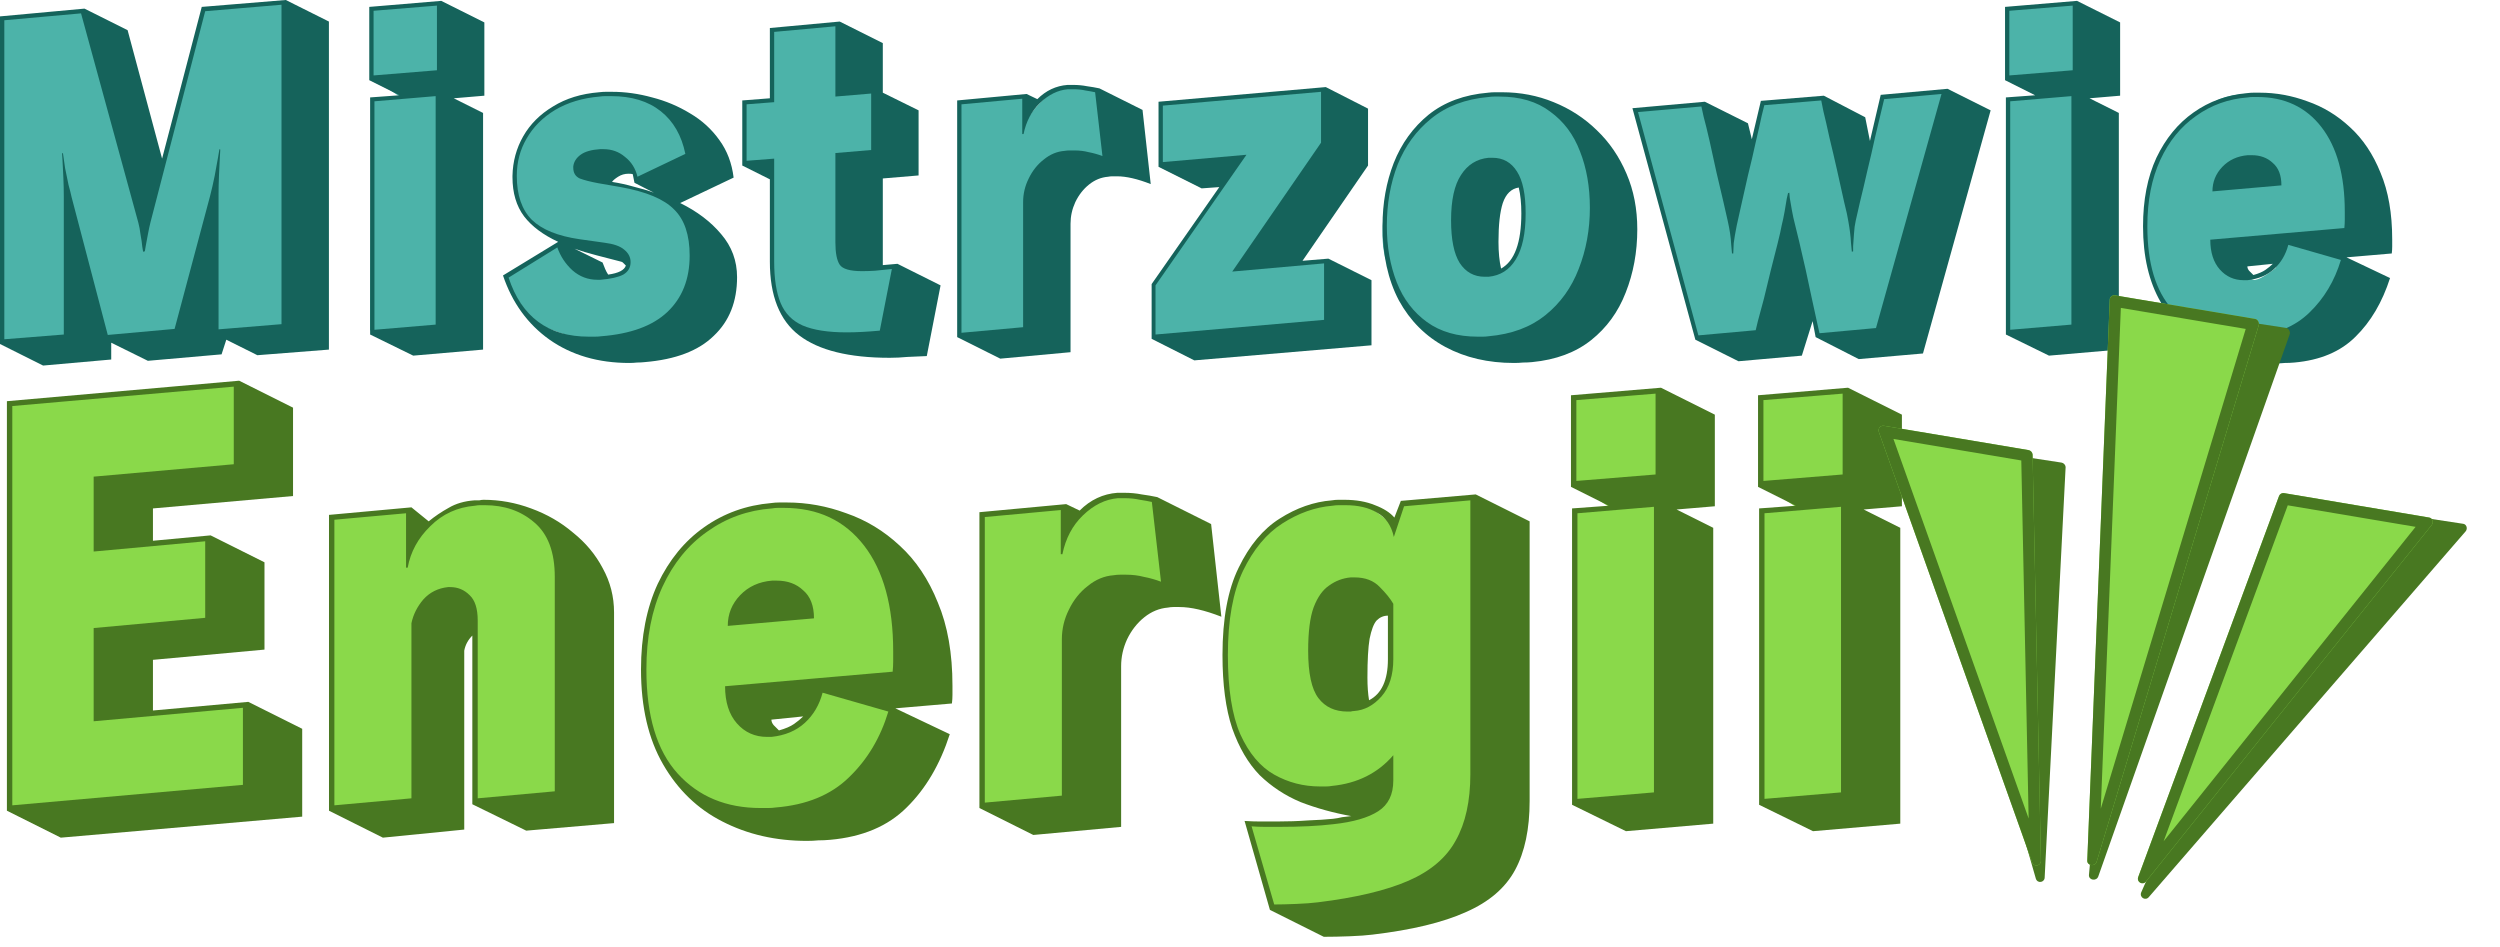
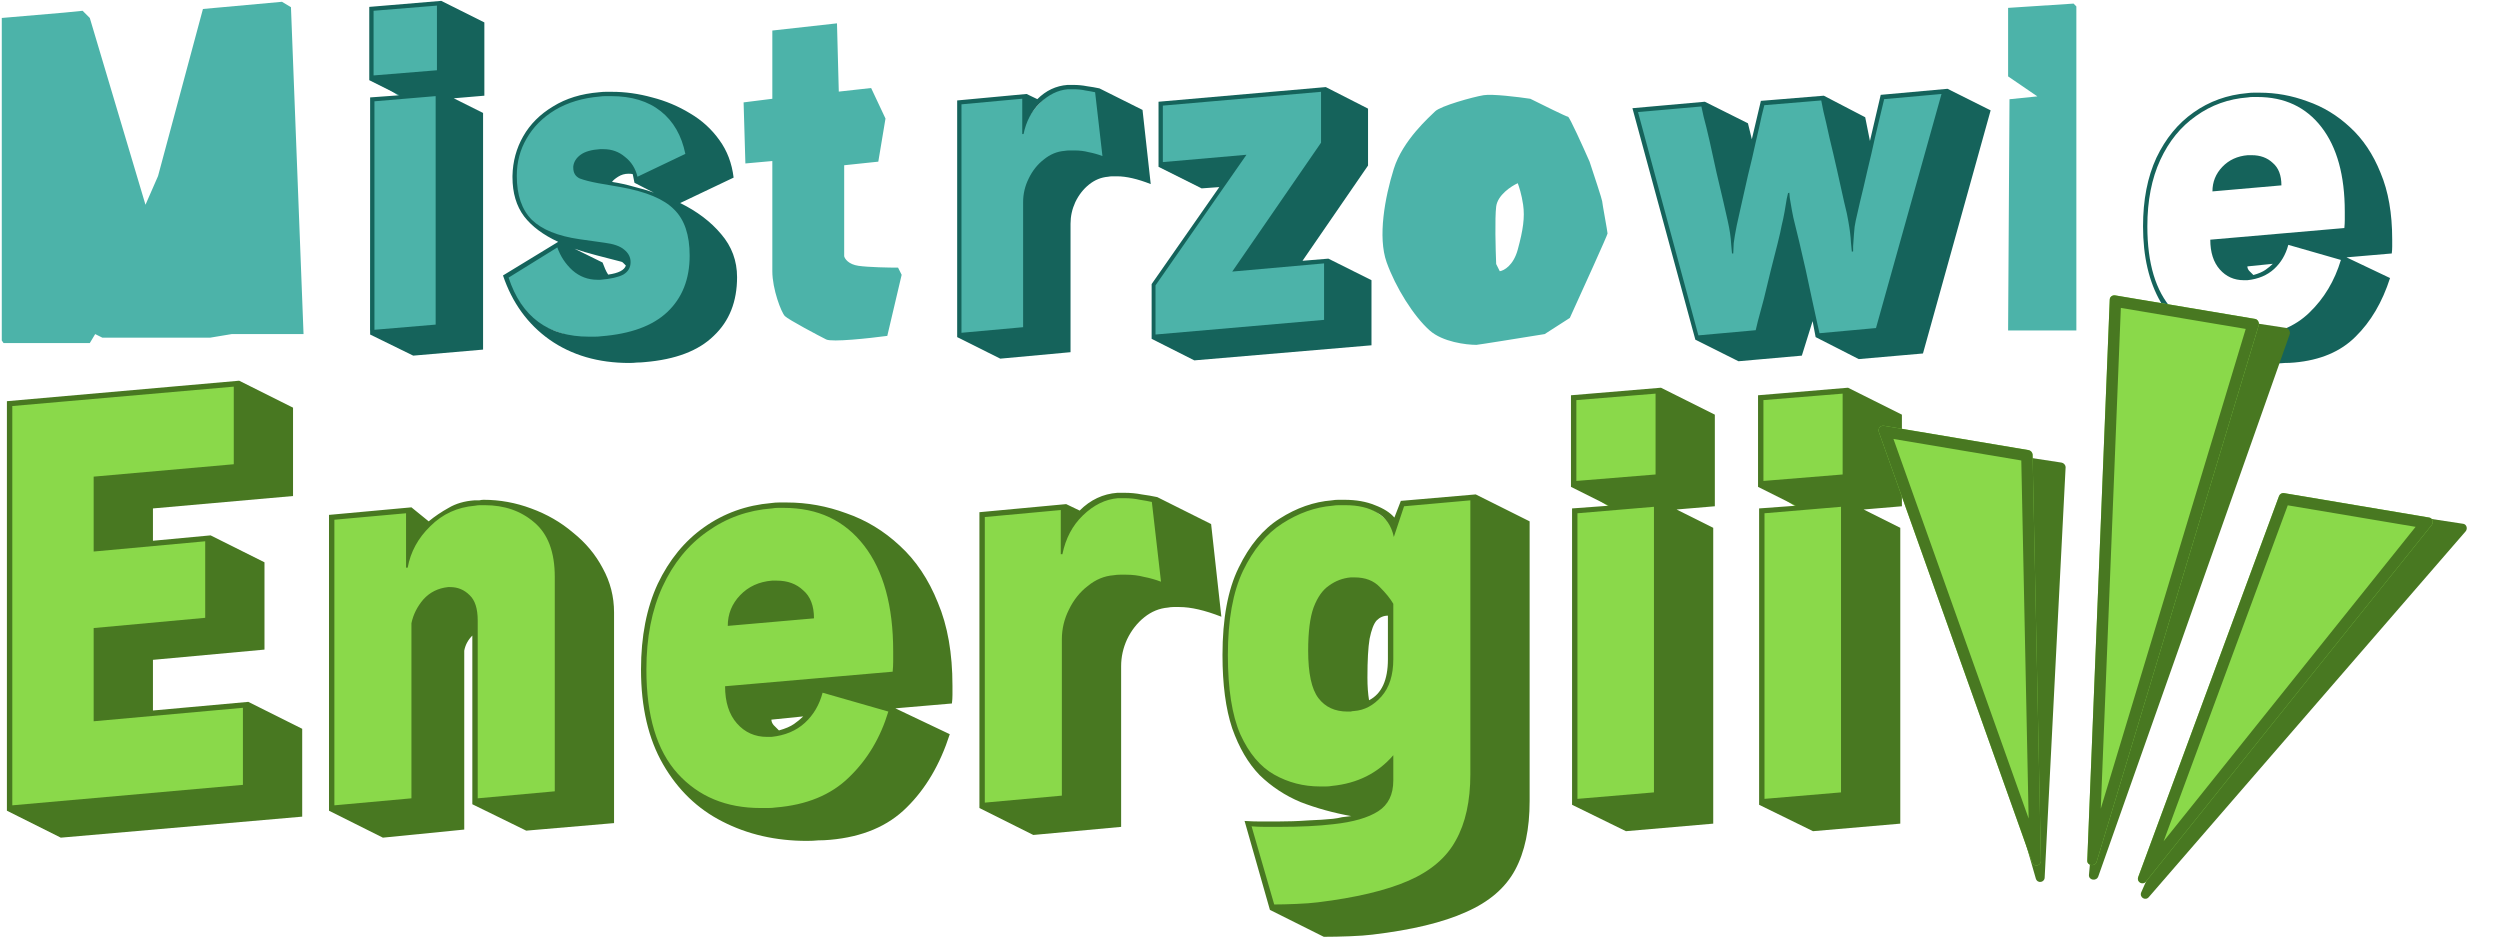
<svg xmlns="http://www.w3.org/2000/svg" width="219" height="83" viewBox="0 0 219 83" fill="none">
  <path d="M145.542 42.168V34.615L145.227 34.301L137.832 34.773V42.325L141.136 44.528L137.989 44.843L137.832 70.332H145.542V42.168Z" fill="#8AD94A" />
  <path d="M161.905 42.168V34.615L161.59 34.301L154.195 34.773V42.325L157.5 44.528L154.353 44.843L154.195 70.332H161.905V42.168Z" fill="#8AD94A" />
  <path d="M181.889 6.567V0.565L181.645 0.315L175.91 0.69V6.692L178.473 8.443L176.032 8.693L175.91 28.951H181.889V6.567Z" fill="#4CB3A9" />
  <path d="M38.393 6.567V0.565L38.149 0.315L32.414 0.69V6.692L34.977 8.443L32.536 8.693L32.414 28.951H38.393V6.567Z" fill="#4CB3A9" />
  <path d="M50.665 69.86L42.326 70.332H41.697V56.644L41.382 53.497L39.337 52.553C38.55 52.92 36.945 53.906 36.819 54.913C36.693 55.92 36.977 65.507 37.134 70.175L29.109 70.804V45.315L35.875 44.685L35.722 48.359C35.786 48.121 36.151 47.503 37.291 46.259C39.022 44.371 40.123 44.213 42.483 44.056C44.844 43.899 46.102 44.685 47.204 45.472C48.085 46.102 49.354 48.042 49.879 48.934L50.665 69.86Z" fill="#8AD94A" />
  <path d="M93.777 69.86L86.54 70.647L86.067 70.49L85.91 45.157L92.676 44.528L93.148 44.528V47.046C93.253 46.783 93.809 45.913 95.193 44.528C96.578 43.144 98.812 43.322 99.756 43.584L101.487 44.056L103.533 49.248L102.116 51.451C99.756 51.713 94.973 52.678 94.721 54.441C94.47 56.203 93.987 65.455 93.777 69.86Z" fill="#8AD94A" />
  <path d="M90.482 28.944L84.537 29.581L84.149 29.453L84.019 8.972L89.577 8.463L89.965 8.463V10.498C90.051 10.286 90.508 9.582 91.645 8.463C92.782 7.343 94.618 7.487 95.393 7.699L96.815 8.081L98.495 12.279L97.332 14.06C95.393 14.272 91.464 15.053 91.257 16.477C91.05 17.902 90.654 25.382 90.482 28.944Z" fill="#4CB3A9" />
  <path d="M51.45 8.339C53.024 8.182 56.957 8.182 58.216 9.126C59.223 9.881 61.467 13.007 62.464 14.476L56.957 15.735H55.698C55.698 15.158 55.384 14.003 54.125 14.003C52.866 14.003 51.922 14.318 51.607 14.476C51.87 14.843 52.457 15.609 52.709 15.735C53.025 15.892 56.8 16.679 57.587 17.151C58.374 17.622 60.104 18.095 60.419 18.724C60.734 19.353 62.936 23.602 61.048 25.962C59.16 28.322 55.069 30.682 52.709 30.21C50.349 29.738 47.201 28.479 46.887 28.321C46.634 28.194 45.418 26.38 44.842 25.489L44.212 24.231L48.933 21.399L49.09 21.556C49.404 22.133 50.223 23.381 50.978 23.759C51.922 24.231 52.709 24.388 53.495 24.231C54.282 24.073 54.755 23.759 54.912 23.287C55.069 22.815 55.383 22.343 54.282 22.028C53.181 21.714 50.663 21.241 50.506 21.241C50.347 21.241 47.831 20.454 47.359 20.14C46.887 19.825 45.314 18.095 45.156 16.679C44.999 15.263 45.156 12.587 46.572 11.171C47.988 9.755 49.877 8.496 51.45 8.339ZM129.964 8.339C130.719 8.213 133.007 8.496 134.056 8.653C135.105 9.178 137.234 10.228 137.359 10.228C137.485 10.228 138.67 12.85 139.247 14.161C139.614 15.262 140.348 17.494 140.349 17.622C140.349 17.779 140.821 20.293 140.821 20.454C140.821 20.58 138.618 25.437 137.517 27.85L135.313 29.266C133.373 29.58 129.462 30.21 129.335 30.21C128.443 30.21 126.377 29.958 125.244 28.951C123.828 27.692 122.254 25.175 121.468 22.972C120.681 20.769 121.31 17.308 122.097 14.79C122.883 12.273 125.244 10.227 125.716 9.755C126.188 9.283 129.02 8.496 129.964 8.339ZM25.488 0.629L26.59 29.266H20.296L18.408 29.58H8.968L8.338 29.266L7.866 30.053H0.313L0.156 29.828V1.573L5.663 1.102L7.236 0.944L7.866 1.573L12.744 17.937L13.845 15.42L17.778 0.786L24.702 0.157L25.488 0.629ZM117.22 12.587L108.723 23.287L116.59 22.972L116.747 28.479L101.957 29.896L101.013 29.58V25.018L106.992 16.521L108.251 14.161L104.946 15.577L101.643 14.319V9.126L115.961 7.867L117.22 12.587ZM73.478 8.025L76.311 7.71L77.569 10.385L76.939 14.161L73.95 14.476V22.445C74.003 22.674 74.328 23.161 75.209 23.287C76.09 23.413 77.884 23.445 78.671 23.445L78.985 24.073L77.727 29.423C76.153 29.633 72.881 29.989 72.377 29.737C71.748 29.423 69.073 28.007 68.758 27.692C68.443 27.378 67.656 25.332 67.656 23.759V14.106L65.296 14.319L65.139 8.969L67.656 8.653V2.675L73.32 2.045L73.478 8.025ZM132.954 16.049C132.377 16.311 131.191 17.088 131.065 18.095C130.94 19.102 131.013 21.87 131.065 23.129L131.38 23.759C131.747 23.706 132.576 23.255 132.954 21.87C133.426 20.14 133.583 19.038 133.426 17.937C133.3 17.056 133.059 16.311 132.954 16.049Z" fill="#4CB3A9" />
  <path d="M164.582 29.581L171.033 8.654L170.561 8.025L164.897 8.497L164.11 12.116L163.796 12.745L162.065 12.116L159.705 8.654L154.512 8.969L153.726 12.116L153.254 13.059L152.152 13.217L149.163 9.126L143.184 9.598L148.691 29.581L152.309 29.738H155.771L158.603 27.22L159.233 29.266L159.547 29.423L164.582 29.581Z" fill="#4CB3A9" />
  <path d="M129.337 43.899L130.438 67.657L129.18 73.164C128.183 74.213 125.812 76.657 124.302 78.042C122.791 79.427 115.071 79.563 111.399 79.458L109.354 72.221H113.13C113.759 72.221 116.958 71.906 118.479 71.748L118.795 70.805C117.694 70.595 115.018 69.986 113.13 69.231C110.77 68.287 109.669 66.713 108.725 65.297C107.781 63.88 107.309 58.531 107.309 57.273C107.309 56.014 107.938 51.451 108.253 50.664C108.568 49.877 109.983 47.676 110.455 47.046C110.927 46.417 112.186 45.787 113.603 44.843C115.019 43.899 118.008 44.056 118.952 44.056C119.707 44.056 121.364 45.42 122.099 46.102L123.043 44.056L128.864 43.741L129.337 43.899ZM119.267 55.07V61.993L120.683 61.049L121.784 59.161V53.182L119.267 55.07Z" fill="#8AD94A" />
  <path d="M76.31 68.287L70.331 72.378L67.027 72.535C64.614 71.329 59.663 68.79 59.16 68.287C58.53 67.658 57.429 64.983 56.957 63.567C56.485 62.151 56.327 58.689 56.485 57.116C56.611 55.857 56.852 54.388 56.957 53.811C57.219 52.92 57.995 50.759 59.002 49.248C60.261 47.36 62.149 46.102 64.195 45C66.24 43.899 70.646 44.213 71.747 44.528C72.628 44.78 74.317 45.682 75.051 46.102L79.457 52.553C79.562 52.867 79.709 54.221 79.457 57.116C79.205 60.011 78.828 59.79 78.67 59.318L63.88 60.577L64.981 62.78C65.82 63.252 67.625 64.228 68.128 64.353C68.632 64.479 69.911 63.567 70.488 63.095L71.904 59.948L78.041 61.521V63.252L76.31 68.287Z" fill="#8AD94A" />
-   <path d="M204.071 27.706L199.198 31.026L196.506 31.154C194.54 30.175 190.505 28.115 190.095 27.706C189.582 27.195 188.685 25.024 188.3 23.875C187.915 22.726 187.787 19.916 187.915 18.639C188.018 17.617 188.214 16.425 188.3 15.957C188.514 15.234 189.146 13.48 189.967 12.254C190.992 10.721 192.531 9.7 194.198 8.806C195.865 7.912 199.455 8.167 200.352 8.423C201.07 8.627 202.447 9.359 203.045 9.7L206.635 14.936C206.721 15.191 206.84 16.289 206.635 18.639C206.43 20.989 206.122 20.81 205.994 20.427L193.942 21.448L194.839 23.236C195.523 23.619 196.993 24.411 197.403 24.513C197.814 24.616 198.857 23.875 199.327 23.492L200.481 20.938L205.481 22.215V23.619L204.071 27.706Z" fill="#4CB3A9" />
  <path d="M21.397 41.538V34.458V33.671H19.981L0.785 35.245V70.647L0.942 70.962L21.397 69.388V61.836L8.967 62.78L8.652 55.699L17.936 55.07L18.565 53.969V47.203L10.698 47.518L9.911 46.731L10.698 43.112L21.397 41.538Z" fill="#8AD94A" />
  <path d="M154.098 70.499V44.538L157.308 44.302L154.004 42.649V34.625L161.887 33.964L166.607 36.324V44.349L163.256 44.632L166.465 46.237V72.151L158.819 72.812L154.098 70.499ZM154.476 35.05V42.13L161.415 41.564V34.483L154.476 35.05ZM154.57 44.962V69.98L161.273 69.413V44.396L154.57 44.962Z" fill="#487821" />
  <path d="M137.712 70.499V44.538L140.921 44.302L137.617 42.649V34.625L145.5 33.964L150.22 36.324V44.349L146.869 44.632L150.079 46.237V72.151L142.432 72.812L137.712 70.499ZM138.089 35.05V42.13L145.028 41.564V34.483L138.089 35.05ZM138.184 44.962V69.98L144.886 69.413V44.396L138.184 44.962Z" fill="#487821" />
  <path d="M109.025 71.915C109.497 71.947 109.969 71.963 110.441 71.963C110.913 71.963 111.37 71.963 111.81 71.963C112.817 71.963 113.745 71.931 114.595 71.868C115.445 71.837 116.169 71.789 116.766 71.727C117.05 71.695 117.317 71.648 117.569 71.585C117.852 71.553 118.12 71.522 118.371 71.49C116.798 71.207 115.319 70.798 113.934 70.263C112.581 69.697 111.385 68.91 110.347 67.903C109.34 66.865 108.537 65.496 107.939 63.796C107.373 62.097 107.09 59.957 107.09 57.377C107.09 54.198 107.562 51.65 108.506 49.73C109.45 47.779 110.646 46.347 112.093 45.434C113.572 44.49 115.099 43.955 116.672 43.83C116.861 43.798 117.05 43.782 117.238 43.782C117.427 43.782 117.6 43.782 117.758 43.782C118.796 43.782 119.693 43.94 120.448 44.254C121.204 44.538 121.77 44.9 122.148 45.34L122.714 43.877L129.275 43.31L133.996 45.67V70.169C133.996 72.623 133.571 74.637 132.721 76.211C131.871 77.784 130.44 79.011 128.426 79.893C126.412 80.805 123.674 81.466 120.212 81.875C119.709 81.938 119.048 81.985 118.23 82.017C117.443 82.048 116.688 82.064 115.964 82.064L111.244 79.704L109.025 71.915ZM122.997 44.349L122.1 47.039C121.88 46.032 121.392 45.324 120.637 44.915C119.913 44.475 118.985 44.254 117.852 44.254C117.695 44.254 117.506 44.254 117.286 44.254C117.097 44.254 116.908 44.27 116.719 44.302C115.209 44.427 113.745 44.947 112.329 45.859C110.945 46.74 109.796 48.125 108.884 50.013C108.002 51.87 107.562 54.324 107.562 57.377C107.562 60.335 107.924 62.648 108.648 64.316C109.403 65.983 110.394 67.163 111.621 67.856C112.849 68.548 114.186 68.894 115.634 68.894C115.791 68.894 115.964 68.894 116.153 68.894C116.342 68.894 116.515 68.879 116.672 68.847C118.906 68.627 120.7 67.73 122.053 66.156V68.375C122.053 69.602 121.613 70.499 120.731 71.066C119.85 71.632 118.544 72.01 116.814 72.198C115.492 72.356 113.903 72.434 112.046 72.434C111.637 72.434 111.228 72.434 110.819 72.434C110.41 72.434 110.016 72.419 109.639 72.387L111.621 79.232C112.156 79.232 112.801 79.216 113.557 79.184C114.312 79.153 114.941 79.106 115.445 79.043C118.78 78.634 121.424 78.004 123.375 77.155C125.326 76.305 126.711 75.125 127.529 73.615C128.378 72.104 128.803 70.169 128.803 67.809V43.83L122.997 44.349ZM122.053 57.754C122.053 59.139 121.707 60.225 121.015 61.011C120.322 61.798 119.52 62.223 118.607 62.286C118.513 62.286 118.419 62.302 118.324 62.333C118.23 62.333 118.135 62.333 118.041 62.333C116.94 62.333 116.09 61.94 115.492 61.153C114.894 60.366 114.595 58.982 114.595 56.999C114.595 55.363 114.752 54.104 115.067 53.223C115.413 52.31 115.87 51.665 116.436 51.288C117.002 50.879 117.632 50.642 118.324 50.58H118.655C119.599 50.58 120.338 50.863 120.873 51.429C121.408 51.964 121.801 52.452 122.053 52.892V57.754ZM121.581 53.931C121.204 53.931 120.873 54.073 120.59 54.356C120.338 54.639 120.134 55.174 119.976 55.961C119.85 56.716 119.787 57.849 119.787 59.359C119.787 60.114 119.835 60.775 119.929 61.342C121.03 60.775 121.581 59.58 121.581 57.754V53.931Z" fill="#487821" />
  <path d="M85.797 70.782V44.868L93.397 44.16L94.577 44.726C95.521 43.782 96.622 43.263 97.881 43.169H98.495C99.029 43.169 99.533 43.216 100.005 43.31C100.477 43.373 100.933 43.452 101.374 43.546L106.094 45.907L106.991 54.025C105.543 53.459 104.316 53.176 103.309 53.176C103.152 53.176 102.979 53.176 102.79 53.176C102.633 53.176 102.475 53.191 102.318 53.223C101.563 53.286 100.87 53.569 100.241 54.073C99.612 54.576 99.108 55.221 98.731 56.008C98.384 56.763 98.211 57.55 98.211 58.368V72.434L90.517 73.143L85.797 70.782ZM93.019 56.008C93.019 55.095 93.224 54.23 93.633 53.412C94.042 52.562 94.592 51.87 95.285 51.335C95.977 50.768 96.732 50.454 97.55 50.391C97.739 50.359 97.928 50.343 98.117 50.343C98.306 50.343 98.479 50.343 98.636 50.343C99.203 50.343 99.722 50.407 100.194 50.532C100.697 50.627 101.201 50.768 101.704 50.957L100.902 43.971C100.619 43.908 100.272 43.845 99.863 43.782C99.454 43.688 98.998 43.641 98.495 43.641H97.928C96.827 43.735 95.804 44.239 94.86 45.151C93.947 46.032 93.349 47.165 93.066 48.55H92.924V44.679L86.269 45.293V70.31L93.019 69.697V56.008Z" fill="#487821" />
  <path d="M83.2 64.316C82.35 66.959 81.091 69.099 79.423 70.735C77.787 72.371 75.553 73.316 72.721 73.567C72.374 73.599 72.028 73.615 71.682 73.615C71.367 73.646 71.037 73.662 70.691 73.662C67.953 73.662 65.483 73.095 63.28 71.962C61.109 70.861 59.378 69.193 58.088 66.959C56.797 64.725 56.152 61.955 56.152 58.651C56.152 55.756 56.64 53.254 57.616 51.146C58.623 49.038 59.976 47.386 61.675 46.19C63.406 44.962 65.373 44.254 67.575 44.066C67.796 44.034 68.016 44.018 68.236 44.018C68.488 44.018 68.724 44.018 68.944 44.018C70.707 44.018 72.437 44.333 74.137 44.962C75.867 45.56 77.425 46.504 78.81 47.794C80.226 49.085 81.343 50.753 82.161 52.798C83.011 54.812 83.436 57.235 83.436 60.067C83.436 60.319 83.436 60.587 83.436 60.87C83.436 61.121 83.42 61.373 83.388 61.625L78.432 62.05L83.2 64.316ZM72.06 60.681C71.776 61.751 71.257 62.632 70.502 63.324C69.747 64.017 68.771 64.426 67.575 64.552H67.198C66.128 64.552 65.247 64.158 64.555 63.371C63.862 62.585 63.516 61.499 63.516 60.114L78.196 58.84C78.228 58.525 78.243 58.226 78.243 57.943C78.243 57.629 78.243 57.33 78.243 57.046C78.243 53.081 77.394 49.997 75.694 47.794C73.995 45.592 71.651 44.49 68.661 44.49C68.504 44.49 68.331 44.49 68.142 44.49C67.984 44.49 67.811 44.506 67.623 44.538C65.514 44.695 63.626 45.371 61.958 46.567C60.291 47.732 58.984 49.337 58.041 51.382C57.096 53.427 56.624 55.85 56.624 58.651C56.624 62.711 57.537 65.747 59.362 67.761C61.187 69.775 63.61 70.782 66.631 70.782C66.852 70.782 67.072 70.782 67.292 70.782C67.513 70.782 67.733 70.767 67.953 70.735C70.659 70.515 72.799 69.634 74.373 68.092C75.978 66.55 77.126 64.63 77.819 62.333L72.06 60.681ZM63.752 54.828C63.752 53.789 64.114 52.892 64.838 52.137C65.561 51.382 66.49 50.957 67.623 50.863H68.047C68.992 50.863 69.763 51.146 70.36 51.712C70.99 52.247 71.305 53.066 71.305 54.167L63.752 54.828ZM67.575 63.041C67.575 63.198 67.638 63.356 67.764 63.513C67.922 63.67 68.079 63.828 68.236 63.985C68.803 63.828 69.243 63.639 69.558 63.419C69.873 63.198 70.14 62.978 70.36 62.758L67.575 63.041Z" fill="#487821" />
  <path d="M41.376 70.452V55.677C40.999 56.055 40.763 56.495 40.668 56.999V72.67L33.541 73.379L28.82 71.018V45.104L36.042 44.443L37.553 45.67C38.088 45.23 38.67 44.836 39.299 44.49C39.929 44.113 40.684 43.892 41.565 43.829C41.722 43.829 41.864 43.829 41.99 43.829C42.116 43.798 42.242 43.782 42.367 43.782C43.784 43.782 45.168 44.034 46.521 44.538C47.906 45.041 49.133 45.749 50.203 46.662C51.305 47.543 52.17 48.581 52.799 49.777C53.46 50.973 53.791 52.263 53.791 53.648V72.104L46.097 72.765L41.376 70.452ZM48.598 50.532C48.598 48.361 48 46.772 46.805 45.765C45.64 44.758 44.193 44.254 42.462 44.254C42.336 44.254 42.194 44.254 42.037 44.254C41.911 44.254 41.77 44.27 41.612 44.301C40.07 44.427 38.764 45.025 37.694 46.095C36.624 47.134 35.964 48.345 35.712 49.73H35.57V44.962L29.292 45.529V70.546L36.042 69.933V54.592C36.2 53.836 36.546 53.144 37.081 52.515C37.647 51.885 38.371 51.523 39.252 51.429H39.441C40.102 51.429 40.668 51.665 41.14 52.137C41.612 52.578 41.848 53.317 41.848 54.356V69.933L48.598 69.319V50.532Z" fill="#487821" />
  <path d="M0.605 71.018V35.144L20.95 33.35L25.67 35.711V43.452L13.398 44.538V47.37L18.448 46.898L23.169 49.258V56.905L13.398 57.802V62.239L21.752 61.483L26.473 63.843V71.538L5.326 73.379L0.605 71.018ZM8.205 63.183V55.017L17.976 54.12V47.417L8.205 48.314V41.753L20.478 40.667V33.87L1.077 35.569V70.546L21.28 68.753V62.003L8.205 63.183Z" fill="#487821" />
  <path d="M209.368 24.357C208.689 26.471 207.682 28.183 206.347 29.492C205.038 30.802 203.251 31.557 200.985 31.758C200.708 31.783 200.431 31.796 200.154 31.796C199.903 31.821 199.638 31.834 199.361 31.834C197.171 31.834 195.195 31.381 193.433 30.474C191.696 29.593 190.311 28.259 189.279 26.471C188.247 24.684 187.73 22.469 187.73 19.825C187.73 17.509 188.121 15.508 188.901 13.821C189.707 12.134 190.789 10.813 192.149 9.856C193.533 8.874 195.107 8.308 196.869 8.157C197.045 8.131 197.221 8.119 197.398 8.119C197.599 8.119 197.788 8.119 197.964 8.119C199.374 8.119 200.758 8.371 202.118 8.874C203.503 9.352 204.749 10.108 205.856 11.14C206.989 12.172 207.883 13.506 208.538 15.143C209.217 16.754 209.557 18.692 209.557 20.958C209.557 21.16 209.557 21.373 209.557 21.6C209.557 21.801 209.545 22.003 209.519 22.204L205.554 22.544L209.368 24.357ZM200.456 21.449C200.23 22.305 199.814 23.01 199.21 23.564C198.606 24.117 197.826 24.445 196.869 24.546H196.567C195.711 24.546 195.006 24.231 194.452 23.602C193.898 22.972 193.621 22.104 193.621 20.996L205.365 19.976C205.391 19.724 205.403 19.485 205.403 19.259C205.403 19.007 205.403 18.768 205.403 18.541C205.403 15.369 204.724 12.902 203.364 11.14C202.005 9.378 200.129 8.497 197.737 8.497C197.612 8.497 197.473 8.497 197.322 8.497C197.196 8.497 197.058 8.509 196.907 8.534C195.22 8.66 193.71 9.201 192.375 10.158C191.041 11.089 189.996 12.373 189.241 14.01C188.486 15.646 188.108 17.585 188.108 19.825C188.108 23.073 188.838 25.502 190.298 27.113C191.758 28.724 193.697 29.53 196.114 29.53C196.29 29.53 196.466 29.53 196.642 29.53C196.819 29.53 196.995 29.517 197.171 29.492C199.336 29.316 201.048 28.611 202.307 27.378C203.591 26.144 204.51 24.608 205.063 22.771L200.456 21.449ZM193.81 16.767C193.81 15.936 194.1 15.218 194.679 14.614C195.258 14.01 196 13.67 196.907 13.594H197.247C198.002 13.594 198.619 13.821 199.097 14.274C199.6 14.702 199.852 15.357 199.852 16.238L193.81 16.767ZM196.869 23.337C196.869 23.463 196.919 23.589 197.02 23.715C197.146 23.841 197.272 23.966 197.398 24.092C197.851 23.966 198.203 23.815 198.455 23.639C198.707 23.463 198.921 23.287 199.097 23.11L196.869 23.337Z" fill="#15635B" />
-   <path d="M175.716 29.304V8.534L178.284 8.346L175.641 7.024V0.604L181.947 0.076L185.723 1.964V8.383L183.042 8.61L185.61 9.894V30.625L179.492 31.154L175.716 29.304ZM176.018 0.944V6.608L181.569 6.155V0.491L176.018 0.944ZM176.094 8.874V28.888L181.456 28.435V8.421L176.094 8.874Z" fill="#15635B" />
  <path d="M159.049 29.53L158.785 28.133L157.841 31.154L152.29 31.645L148.513 29.757L143 9.478L149.344 8.912L153.12 10.8L153.46 12.197L154.253 8.836L159.766 8.383L163.392 10.271L163.807 12.348L164.751 8.308L170.604 7.779L174.38 9.667L168.452 30.965L162.825 31.456L159.049 29.53ZM165.053 8.685C165.053 8.685 164.978 9 164.827 9.629C164.676 10.259 164.487 11.052 164.26 12.008C164.059 12.94 163.832 13.922 163.58 14.954C163.354 15.961 163.14 16.867 162.939 17.673C162.762 18.478 162.636 19.032 162.561 19.334C162.485 19.662 162.435 20.039 162.41 20.467C162.385 20.895 162.359 21.26 162.334 21.562C162.334 21.864 162.334 22.015 162.334 22.015L162.221 22.053C162.221 22.053 162.196 21.789 162.145 21.26C162.12 20.732 162.045 20.115 161.919 19.41C161.869 19.057 161.743 18.478 161.541 17.673C161.365 16.867 161.164 15.961 160.937 14.954C160.711 13.947 160.484 12.978 160.257 12.046C160.056 11.115 159.88 10.347 159.729 9.743C159.603 9.113 159.54 8.799 159.54 8.799L154.555 9.214C154.555 9.214 154.48 9.516 154.329 10.12C154.203 10.725 154.027 11.505 153.8 12.462C153.599 13.393 153.372 14.362 153.12 15.369C152.894 16.351 152.692 17.245 152.516 18.05C152.34 18.856 152.214 19.422 152.138 19.75C152.013 20.379 151.924 20.895 151.874 21.298C151.849 21.701 151.836 21.978 151.836 22.129V22.204H151.723C151.723 22.204 151.698 21.927 151.648 21.373C151.622 20.794 151.522 20.115 151.345 19.334C151.27 18.982 151.144 18.428 150.968 17.673C150.792 16.892 150.59 16.036 150.364 15.105C150.162 14.148 149.961 13.229 149.759 12.348C149.558 11.467 149.382 10.75 149.231 10.196C149.105 9.617 149.042 9.327 149.042 9.327L143.491 9.818L148.778 29.379L153.8 28.926C153.8 28.926 153.863 28.662 153.989 28.133C154.14 27.604 154.316 26.95 154.518 26.169C154.719 25.364 154.92 24.533 155.122 23.677C155.348 22.796 155.55 22.003 155.726 21.298C155.902 20.593 156.015 20.09 156.066 19.788C156.166 19.385 156.255 18.969 156.33 18.541C156.406 18.088 156.469 17.71 156.519 17.408C156.594 17.081 156.632 16.918 156.632 16.918L156.745 16.88C156.745 16.88 156.758 17.031 156.783 17.333C156.834 17.635 156.897 18 156.972 18.428C157.048 18.856 157.136 19.259 157.236 19.636C157.312 19.939 157.438 20.455 157.614 21.185C157.79 21.915 157.979 22.733 158.18 23.639C158.382 24.546 158.571 25.427 158.747 26.283C158.923 27.113 159.074 27.806 159.2 28.36C159.326 28.913 159.389 29.19 159.389 29.19L164.336 28.737L170.076 8.232L165.053 8.685Z" fill="#15635B" />
-   <path d="M134.213 31.72C133.961 31.746 133.697 31.758 133.42 31.758C133.168 31.783 132.904 31.796 132.627 31.796C130.361 31.796 128.36 31.33 126.623 30.399C124.886 29.467 123.526 28.108 122.544 26.32C121.588 24.508 121.109 22.33 121.109 19.788C121.109 17.799 121.437 15.961 122.091 14.274C122.771 12.562 123.79 11.152 125.15 10.045C126.535 8.937 128.272 8.295 130.361 8.119C130.563 8.094 130.764 8.081 130.965 8.081C131.167 8.081 131.368 8.081 131.57 8.081C133.181 8.081 134.691 8.371 136.101 8.95C137.536 9.529 138.795 10.347 139.877 11.404C140.985 12.462 141.853 13.733 142.483 15.218C143.112 16.678 143.427 18.302 143.427 20.09C143.427 22.078 143.087 23.929 142.407 25.641C141.753 27.327 140.746 28.712 139.386 29.794C138.027 30.877 136.302 31.519 134.213 31.72ZM130.399 29.455C132.413 29.278 134.074 28.662 135.384 27.604C136.693 26.547 137.662 25.2 138.291 23.564C138.946 21.902 139.273 20.115 139.273 18.201C139.273 16.364 138.984 14.715 138.405 13.255C137.851 11.794 136.982 10.636 135.799 9.78C134.641 8.899 133.156 8.459 131.343 8.459C131.192 8.459 131.041 8.459 130.89 8.459C130.739 8.459 130.575 8.471 130.399 8.497C128.385 8.673 126.711 9.302 125.377 10.385C124.067 11.442 123.086 12.789 122.431 14.425C121.802 16.062 121.487 17.849 121.487 19.788C121.487 21.6 121.777 23.249 122.356 24.734C122.935 26.195 123.816 27.353 124.999 28.209C126.182 29.064 127.667 29.492 129.455 29.492C129.606 29.492 129.757 29.492 129.908 29.492C130.059 29.492 130.223 29.48 130.399 29.455ZM130.059 24.244C129.128 24.244 128.397 23.841 127.869 23.035C127.365 22.23 127.114 20.983 127.114 19.297C127.114 17.534 127.403 16.213 127.982 15.332C128.561 14.425 129.367 13.922 130.399 13.821H130.739C131.67 13.821 132.388 14.224 132.891 15.029C133.395 15.81 133.646 17.031 133.646 18.692C133.646 20.455 133.357 21.802 132.778 22.733C132.224 23.639 131.431 24.143 130.399 24.244H130.059ZM131.494 23.526C132.677 22.871 133.269 21.26 133.269 18.692C133.269 17.811 133.193 17.056 133.042 16.427C132.388 16.527 131.922 16.98 131.645 17.786C131.393 18.567 131.267 19.699 131.267 21.185C131.267 22.091 131.343 22.871 131.494 23.526Z" fill="#15635B" />
  <path d="M100.883 29.681V24.885L106.811 16.389L105.263 16.502L101.487 14.614V8.912L116.139 7.628L119.84 9.516V14.501L114.1 22.846L116.365 22.657L120.142 24.546V30.248L104.621 31.569L100.883 29.681ZM107.944 23.79L115.723 12.499V8.043L101.865 9.252V14.199L109.191 13.557L101.223 24.999V29.304L115.988 28.02V23.073L107.944 23.79Z" fill="#15635B" />
  <path d="M83.848 29.53V8.799L89.927 8.232L90.871 8.685C91.627 7.93 92.508 7.515 93.515 7.439H94.006C94.434 7.439 94.837 7.477 95.214 7.552C95.592 7.603 95.957 7.666 96.309 7.741L100.085 9.629L100.803 16.125C99.645 15.671 98.663 15.445 97.858 15.445C97.732 15.445 97.593 15.445 97.442 15.445C97.316 15.445 97.19 15.457 97.064 15.483C96.46 15.533 95.906 15.759 95.403 16.162C94.899 16.565 94.497 17.081 94.195 17.711C93.918 18.315 93.779 18.944 93.779 19.599V30.852L87.624 31.418L83.848 29.53ZM89.625 17.711C89.625 16.98 89.789 16.288 90.116 15.634C90.444 14.954 90.884 14.4 91.438 13.972C91.992 13.519 92.596 13.267 93.251 13.217C93.401 13.192 93.553 13.179 93.704 13.179C93.855 13.179 93.993 13.179 94.119 13.179C94.572 13.179 94.987 13.229 95.365 13.33C95.768 13.406 96.171 13.519 96.574 13.67L95.932 8.081C95.705 8.031 95.428 7.98 95.101 7.93C94.774 7.855 94.409 7.817 94.006 7.817H93.553C92.671 7.892 91.853 8.295 91.098 9.025C90.368 9.73 89.89 10.636 89.663 11.744H89.55V8.648L84.225 9.139V29.152L89.625 28.662V17.711Z" fill="#15635B" />
-   <path d="M81.186 31.192C80.607 31.217 80.04 31.242 79.486 31.267C78.958 31.317 78.442 31.343 77.938 31.343C74.363 31.343 71.72 30.688 70.008 29.379C68.296 28.07 67.44 25.918 67.44 22.922V15.709L65.023 14.501V8.799L67.44 8.61V2.454L73.558 1.888L77.334 3.776V8.119L80.468 9.667V15.369L77.334 15.633V23.224L78.618 23.11L82.394 24.999L81.186 31.192ZM78.127 23.564C77.573 23.614 77.082 23.664 76.654 23.715C76.251 23.74 75.874 23.753 75.521 23.753C74.464 23.753 73.809 23.564 73.558 23.186C73.306 22.808 73.18 22.154 73.18 21.222V13.406L76.314 13.141V8.194L73.18 8.459V2.303L67.818 2.794V8.95L65.401 9.138V14.085L67.818 13.896V22.922C67.818 24.432 68.007 25.641 68.384 26.547C68.762 27.453 69.404 28.108 70.31 28.511C71.242 28.913 72.526 29.115 74.162 29.115C74.59 29.115 75.043 29.102 75.521 29.077C76 29.052 76.516 29.014 77.07 28.964L78.127 23.564Z" fill="#15635B" />
  <path d="M59.583 17.786C61.068 18.516 62.264 19.422 63.17 20.505C64.102 21.587 64.567 22.846 64.567 24.281C64.567 26.421 63.888 28.133 62.528 29.417C61.194 30.726 59.18 31.494 56.486 31.72C56.26 31.745 56.033 31.758 55.807 31.758C55.58 31.783 55.353 31.796 55.127 31.796C52.408 31.796 50.079 31.116 48.141 29.757C46.227 28.397 44.868 26.522 44.062 24.13L48.896 21.185C47.587 20.58 46.593 19.838 45.913 18.957C45.233 18.05 44.893 16.905 44.893 15.52V15.407C44.918 14.148 45.233 12.99 45.837 11.933C46.441 10.876 47.31 10.007 48.443 9.327C49.576 8.622 50.923 8.207 52.483 8.081C52.685 8.056 52.874 8.043 53.05 8.043C53.251 8.043 53.44 8.043 53.616 8.043C54.774 8.043 55.945 8.207 57.128 8.534C58.312 8.836 59.419 9.302 60.451 9.931C61.483 10.536 62.34 11.316 63.019 12.273C63.699 13.204 64.114 14.299 64.265 15.558L59.583 17.786ZM52.332 24.508C51.502 24.508 50.772 24.231 50.142 23.677C49.538 23.123 49.097 22.456 48.821 21.675L44.553 24.319C45.686 27.768 48.028 29.492 51.577 29.492C51.753 29.492 51.93 29.492 52.106 29.492C52.307 29.492 52.496 29.48 52.672 29.455C55.24 29.253 57.166 28.548 58.45 27.34C59.759 26.106 60.414 24.457 60.414 22.393C60.414 20.58 59.96 19.234 59.054 18.352C58.173 17.446 56.612 16.792 54.372 16.389L52.408 16.049C51.728 15.923 51.187 15.785 50.784 15.634C50.407 15.457 50.218 15.143 50.218 14.69V14.576C50.268 14.173 50.482 13.834 50.86 13.557C51.237 13.28 51.804 13.116 52.559 13.066H52.861C53.591 13.066 54.221 13.292 54.749 13.745C55.303 14.173 55.668 14.752 55.844 15.482L60.036 13.481C59.709 11.87 58.991 10.624 57.883 9.743C56.776 8.862 55.328 8.421 53.541 8.421C53.365 8.421 53.188 8.421 53.012 8.421C52.861 8.421 52.697 8.434 52.521 8.459C51.036 8.585 49.739 8.975 48.632 9.629C47.549 10.284 46.718 11.115 46.139 12.122C45.56 13.104 45.271 14.199 45.271 15.407C45.271 17.094 45.712 18.378 46.593 19.259C47.474 20.115 48.871 20.681 50.784 20.958L52.937 21.26C53.742 21.361 54.321 21.562 54.674 21.864C55.051 22.166 55.24 22.532 55.24 22.959C55.24 23.438 55.026 23.803 54.598 24.055C54.17 24.281 53.503 24.432 52.597 24.508H52.332ZM55.429 15.256C55.353 15.231 55.228 15.218 55.051 15.218C54.724 15.218 54.422 15.306 54.145 15.482C53.868 15.659 53.692 15.81 53.616 15.936C54.271 16.036 54.9 16.175 55.505 16.351C56.134 16.502 56.725 16.678 57.279 16.88L55.58 16.011L55.429 15.256ZM52.786 22.997C52.861 23.173 52.937 23.362 53.012 23.564C53.088 23.74 53.176 23.904 53.276 24.055C54.183 23.929 54.699 23.664 54.825 23.262C54.825 23.262 54.774 23.211 54.674 23.11C54.598 23.01 54.51 22.947 54.409 22.922C53.629 22.72 52.899 22.532 52.219 22.355C51.539 22.179 50.91 21.99 50.331 21.789L52.786 22.997Z" fill="#15635B" />
  <path d="M32.423 29.304V8.534L34.991 8.346L32.348 7.024V0.604L38.654 0.076L42.43 1.964V8.383L39.749 8.61L42.317 9.894V30.625L36.199 31.154L32.423 29.304ZM32.725 0.944V6.608L38.276 6.155V0.491L32.725 0.944ZM32.801 8.874V28.888L38.163 28.435V8.421L32.801 8.874Z" fill="#15635B" />
-   <path d="M19.825 29.757L19.41 31.041L12.953 31.607L9.743 30.021V31.494L3.776 32.023L0 30.134V1.435L7.401 0.755L11.178 2.643L14.199 13.896L17.673 0.604L25.036 0L28.813 1.888V30.625L22.544 31.116L19.825 29.757ZM17.975 0.982L13.179 19.485C13.104 19.788 13.028 20.14 12.953 20.543C12.877 20.92 12.814 21.26 12.764 21.562C12.713 21.864 12.688 22.015 12.688 22.015L12.537 22.053C12.537 22.053 12.512 21.902 12.462 21.6C12.436 21.298 12.386 20.945 12.31 20.543C12.26 20.14 12.197 19.8 12.122 19.523L7.099 1.171L0.378 1.775V29.719L5.589 29.304V17.22C5.589 16.691 5.576 16.137 5.551 15.558C5.526 14.954 5.501 14.45 5.476 14.048C5.45 13.645 5.438 13.443 5.438 13.443L5.513 13.406C5.564 13.758 5.627 14.199 5.702 14.727C5.803 15.231 5.904 15.722 6.004 16.2C6.13 16.653 6.218 17.006 6.269 17.257L9.441 29.341L15.294 28.813L18.39 17.22C18.541 16.641 18.68 16.036 18.806 15.407C18.931 14.752 19.032 14.199 19.108 13.745C19.183 13.292 19.221 13.066 19.221 13.066L19.297 13.104C19.297 13.104 19.284 13.33 19.259 13.783C19.234 14.236 19.208 14.765 19.183 15.369C19.158 15.973 19.145 16.515 19.145 16.993V28.85L24.659 28.397V0.415L17.975 0.982Z" fill="#15635B" />
  <path d="M178.346 76.99L167.448 39.125C167.353 38.832 167.583 38.541 167.902 38.59L180.588 40.523C180.77 40.55 180.931 40.714 180.949 40.903L179.115 76.828C179.136 77.297 178.511 77.434 178.346 76.99Z" fill="#487821" />
  <path d="M182.991 76.653L187.496 27.245C187.485 27.011 187.702 26.811 187.975 26.853L200.252 28.724C200.479 28.758 200.626 29.013 200.592 29.241L183.809 76.778C183.649 77.219 182.967 77.115 182.991 76.653Z" fill="#487821" />
  <path d="M216.008 46.524L188.249 78.57C187.959 78.944 187.403 78.627 187.563 78.186L202.591 44.201C202.664 44.026 202.821 43.91 203.048 43.945L215.78 45.885C216.053 45.926 216.186 46.272 216.008 46.524Z" fill="#487821" />
  <path d="M178.013 75.537L164.583 37.829C164.493 37.534 164.728 37.247 165.045 37.301L177.7 39.43C177.881 39.461 178.04 39.627 178.055 39.816L178.785 75.387C178.799 75.855 178.171 75.983 178.013 75.537Z" fill="#8AD94A" />
  <path fill-rule="evenodd" clip-rule="evenodd" d="M178.785 75.387L178.055 39.816C178.04 39.627 177.881 39.461 177.7 39.43L165.045 37.301C164.728 37.247 164.493 37.534 164.583 37.829L178.013 75.537C178.171 75.983 178.799 75.855 178.785 75.387ZM177.709 71.702L177.065 40.337L165.867 38.453L177.709 71.702Z" fill="#487821" />
  <path d="M182.845 75.371L184.813 26.262C184.806 26.028 185.026 25.831 185.298 25.877L197.544 27.938C197.771 27.976 197.914 28.234 197.876 28.46L183.662 75.508C183.495 75.946 182.814 75.832 182.845 75.371Z" fill="#8AD94A" />
  <path fill-rule="evenodd" clip-rule="evenodd" d="M183.662 75.508C183.495 75.946 182.814 75.832 182.845 75.371L184.813 26.262C184.806 26.028 185.026 25.831 185.298 25.877L197.544 27.938C197.771 27.976 197.914 28.234 197.876 28.46L183.662 75.508ZM184.028 70.839L196.725 28.814L185.786 26.973L184.028 70.839Z" fill="#487821" />
  <path d="M213.023 45.982L187.991 77.216C187.695 77.586 187.144 77.26 187.311 76.822L199.644 43.45C199.719 43.276 199.878 43.163 200.105 43.201L212.805 45.339C213.077 45.384 213.205 45.732 213.023 45.982Z" fill="#8AD94A" />
  <path fill-rule="evenodd" clip-rule="evenodd" d="M187.311 76.822C187.144 77.26 187.695 77.586 187.991 77.216L213.023 45.982C213.205 45.732 213.077 45.384 212.805 45.339L200.105 43.201C199.878 43.163 199.719 43.276 199.644 43.45L187.311 76.822ZM189.534 73.692L200.408 44.266L211.606 46.151L189.534 73.692Z" fill="#487821" />
</svg>